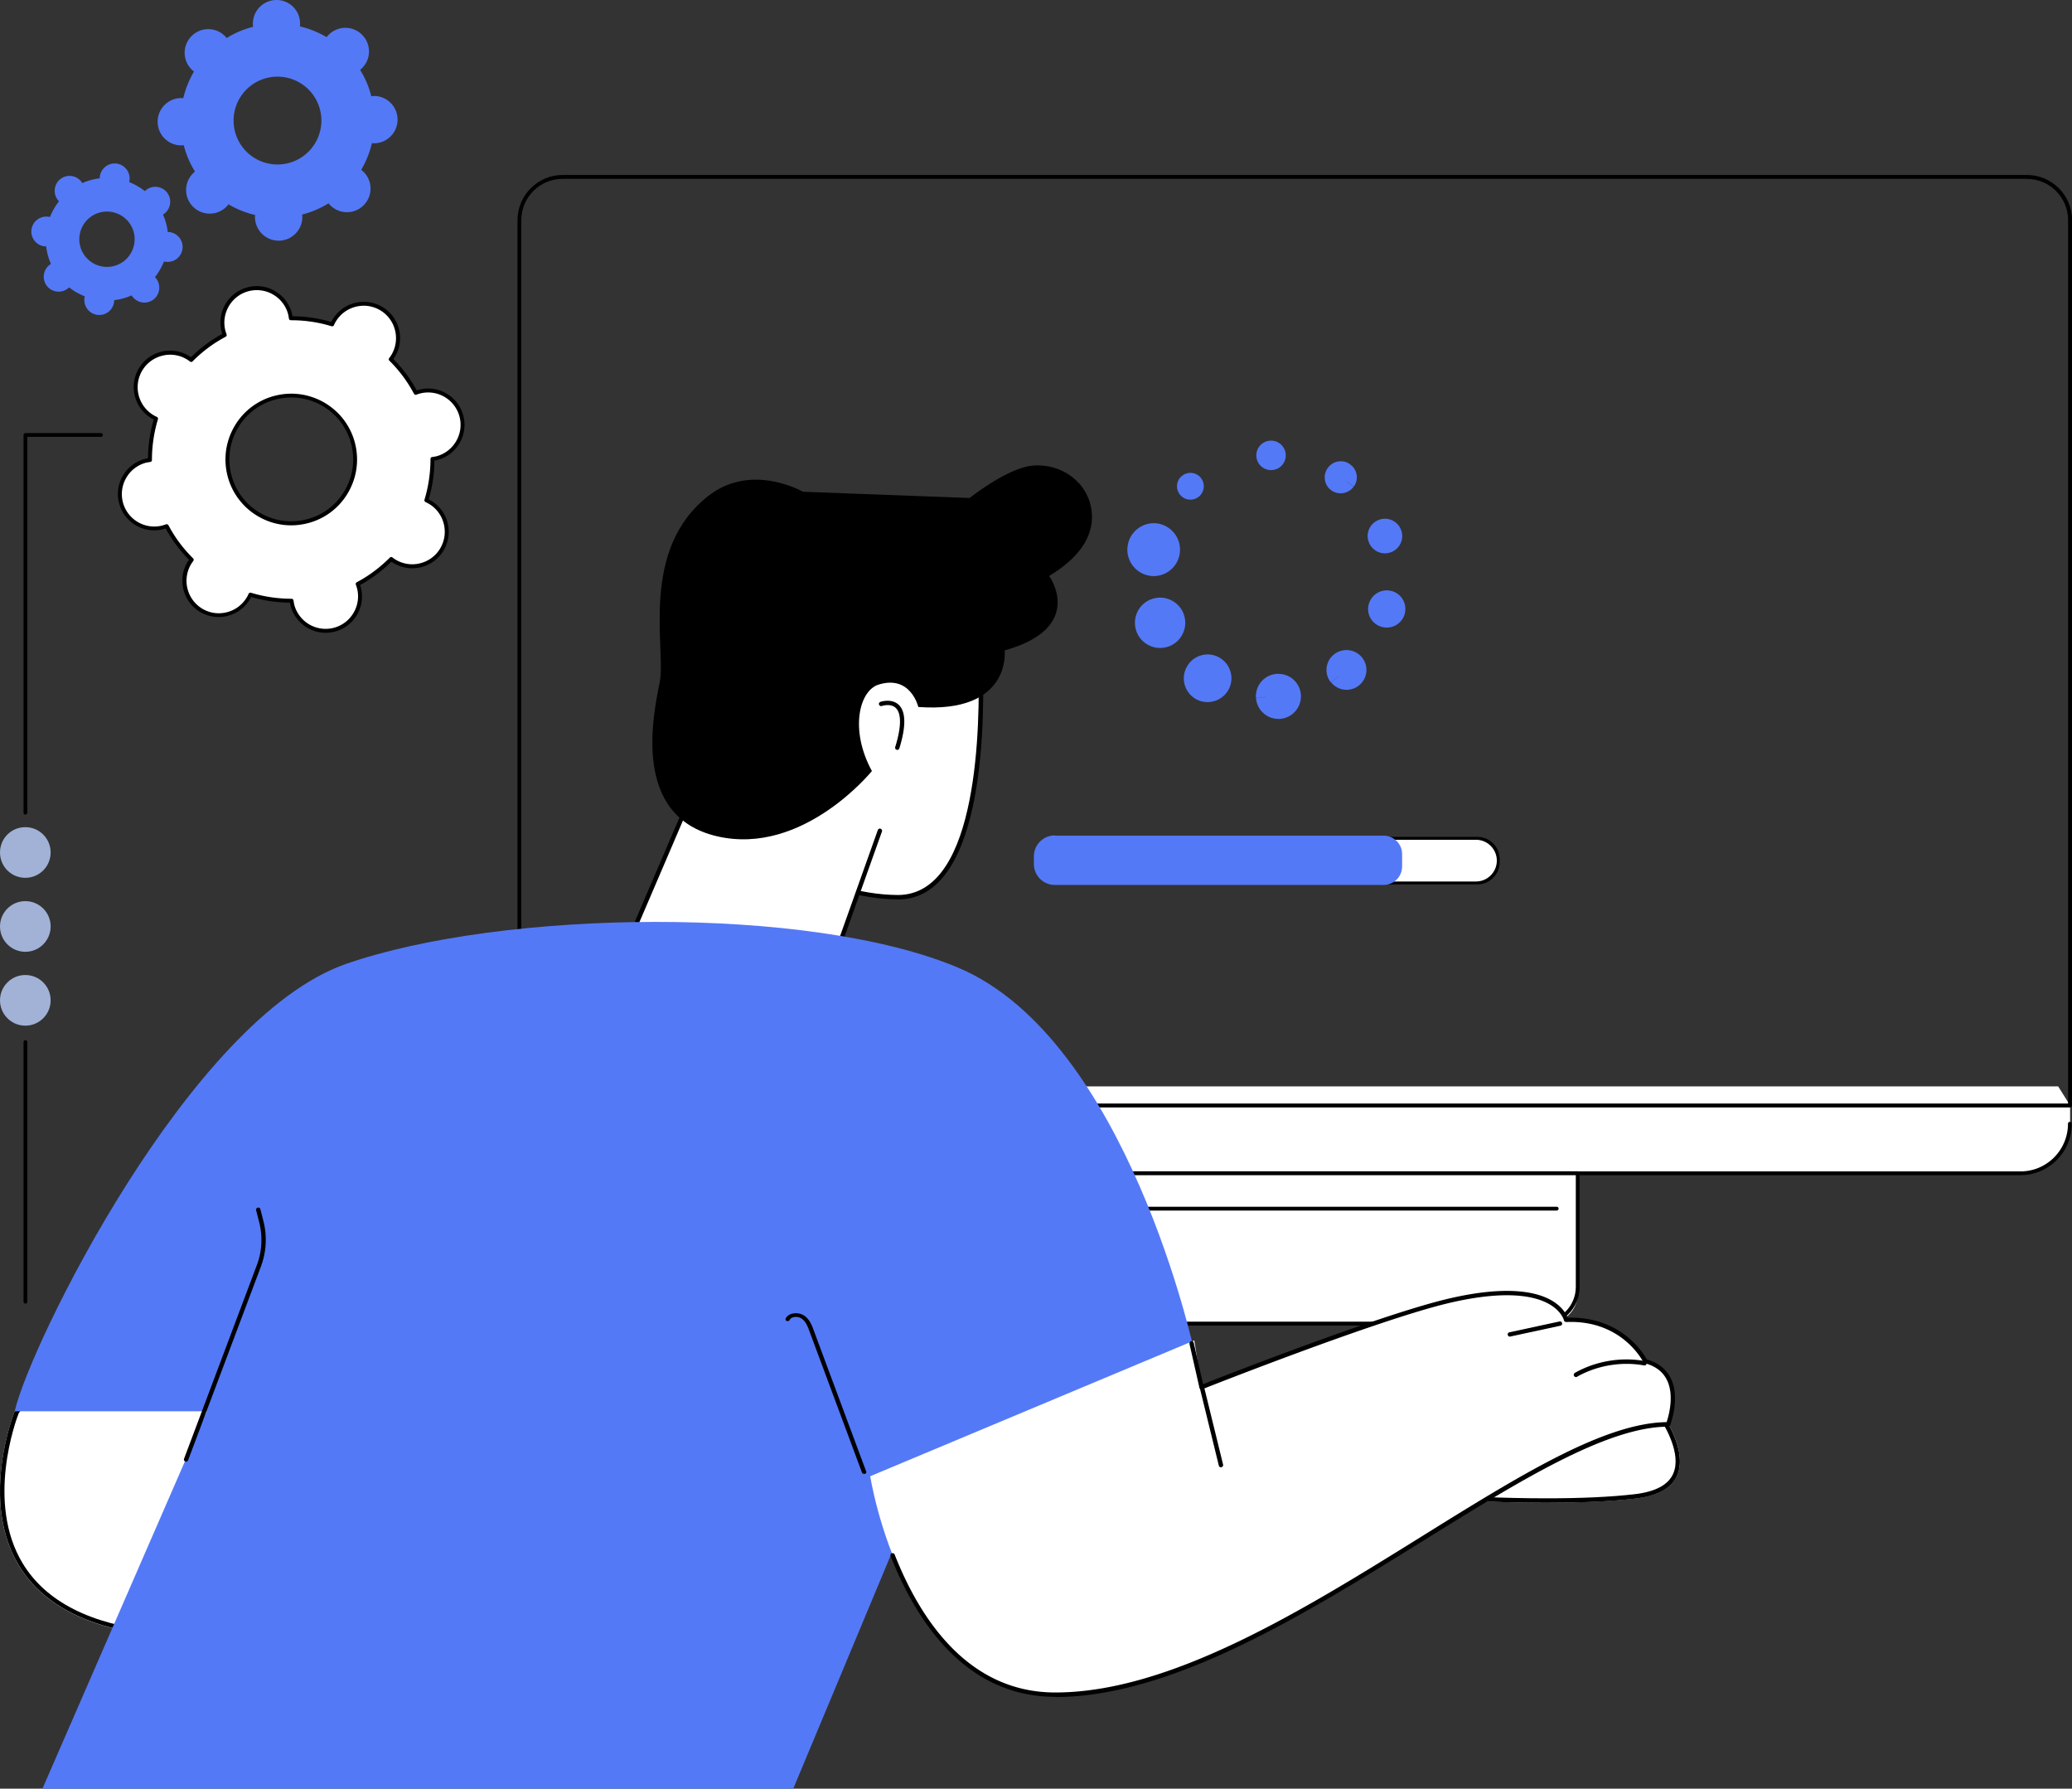
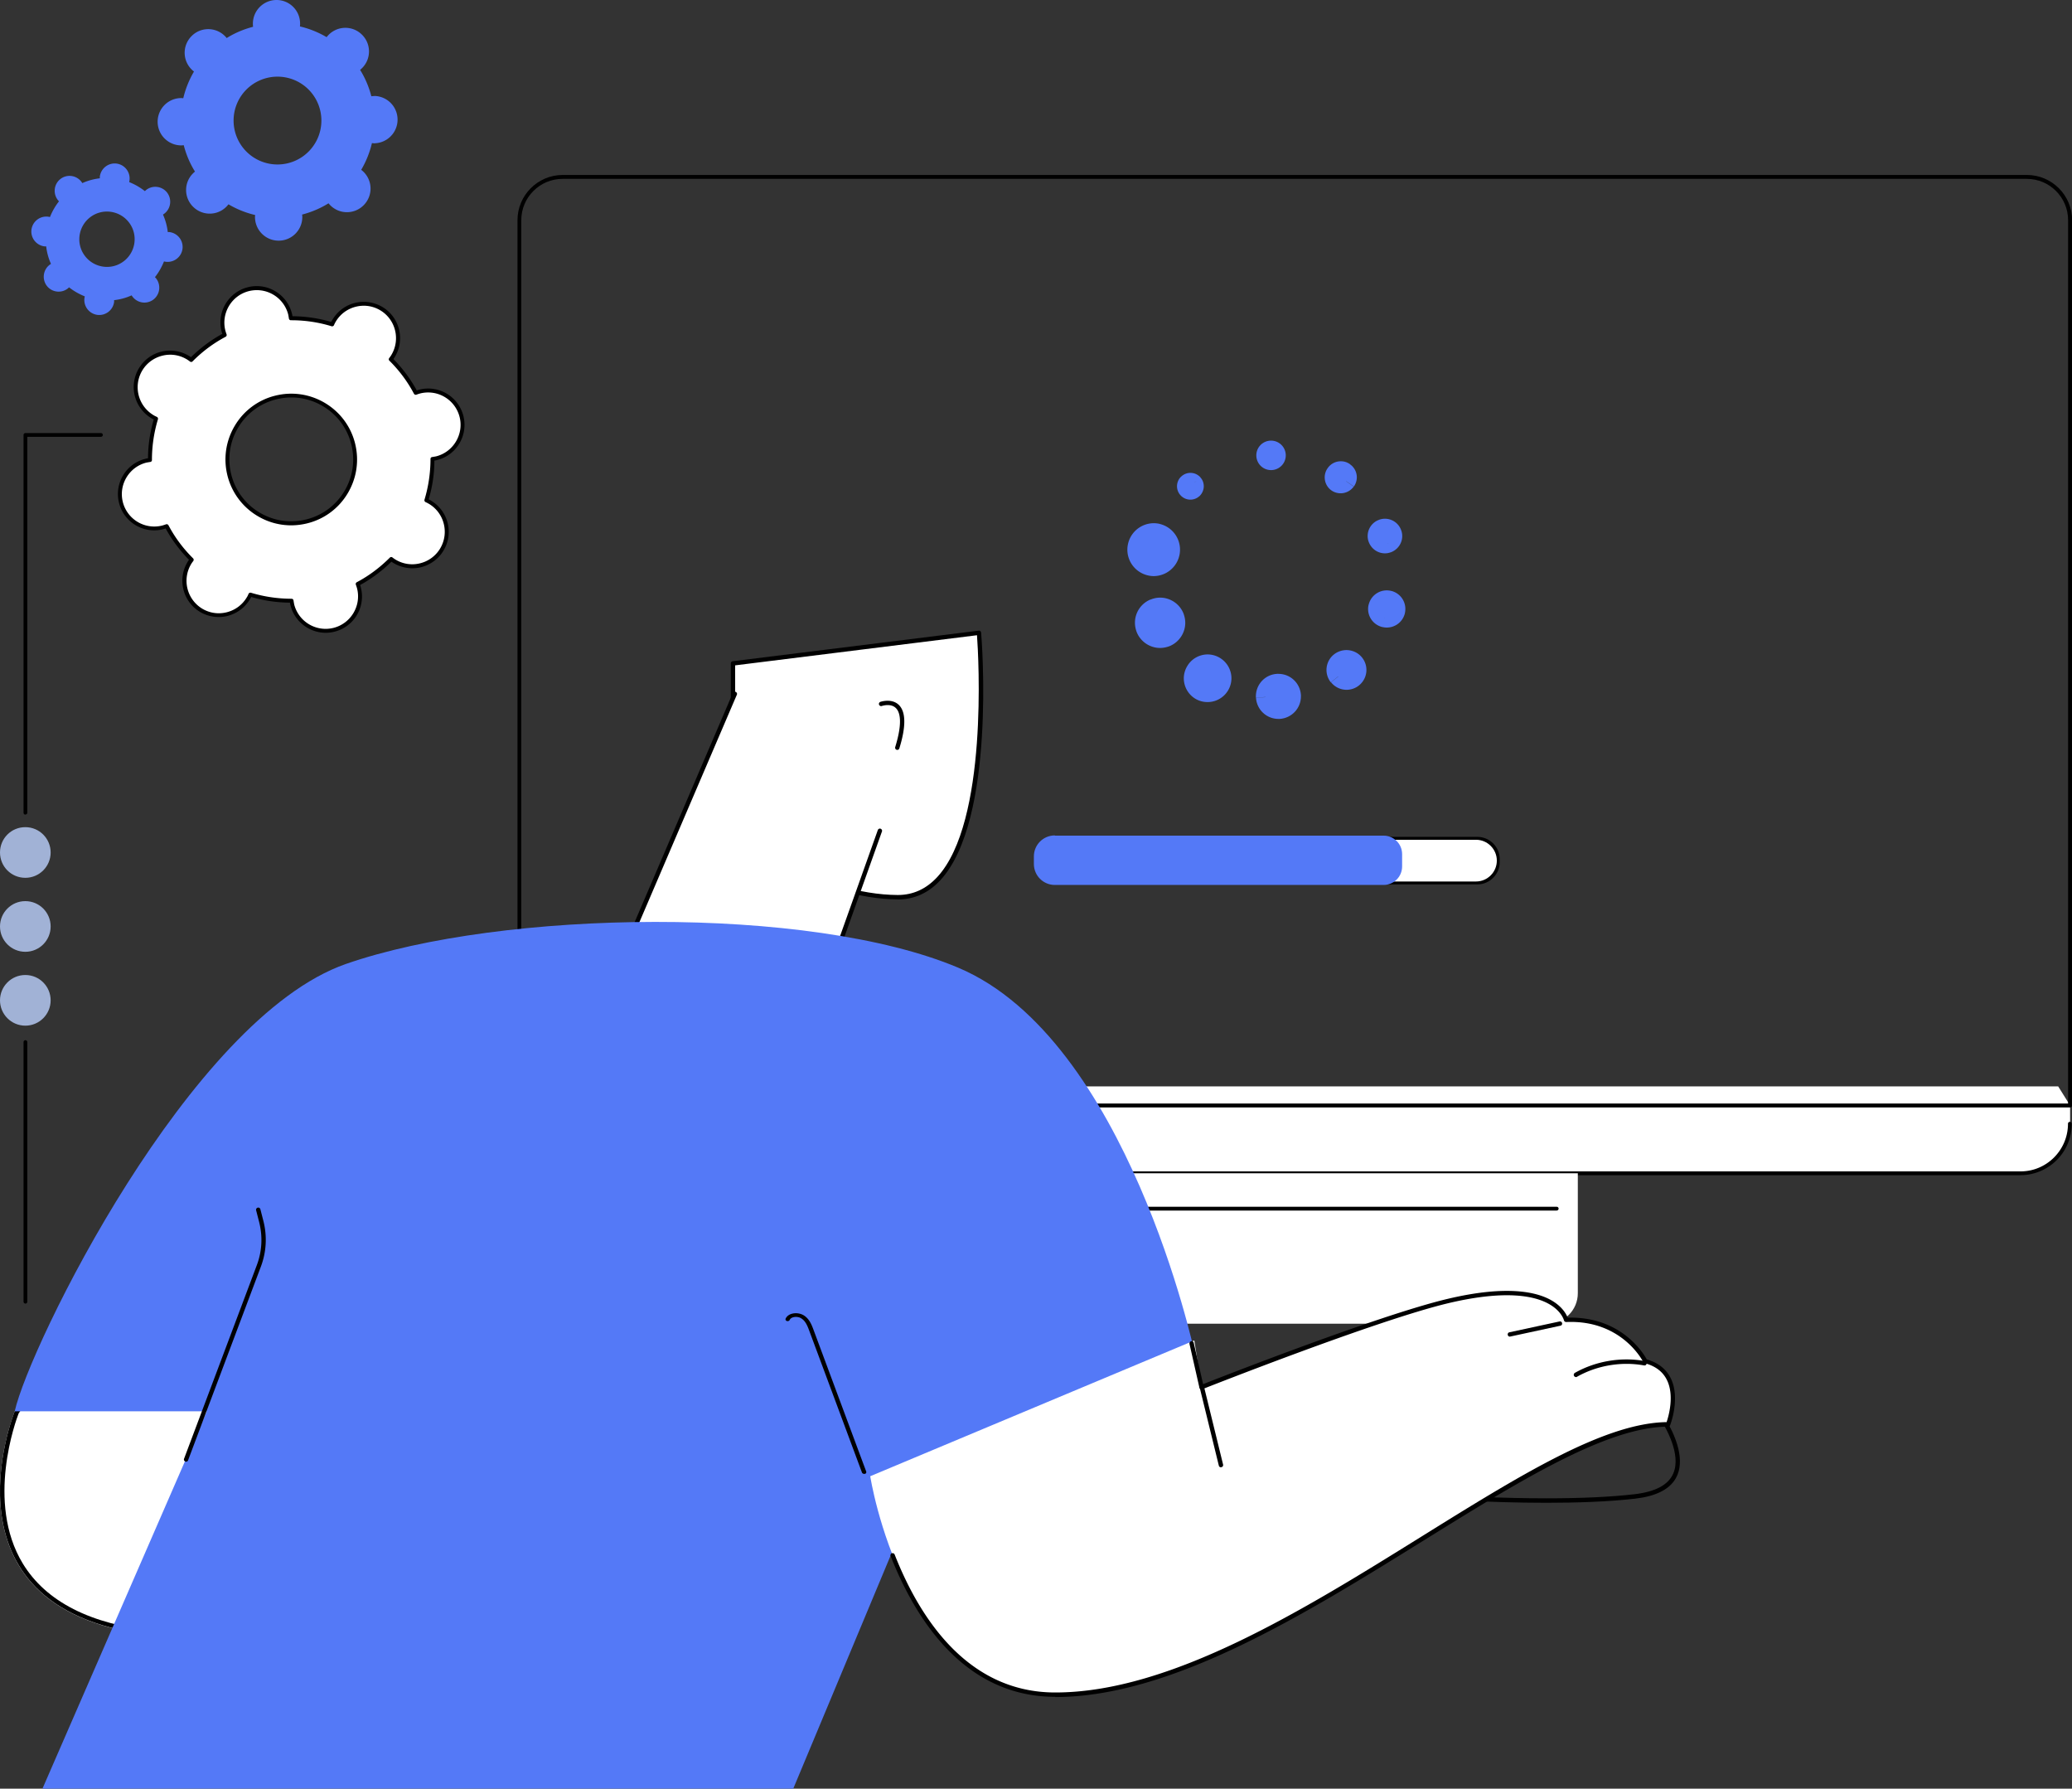
<svg xmlns="http://www.w3.org/2000/svg" id="Layer_2" data-name="Layer 2" viewBox="0 0 185.74 160.3">
  <rect x="0" y="0" width="185.74" height="160.3" fill="#333333" stroke="none" />
  <defs>
    <style>.cls-1{fill:#000}.cls-1,.cls-2,.cls-3,.cls-4{stroke-width:0}.cls-2{fill:#a1b2d6}.cls-3{fill:#fff}.cls-4{fill:#5479f7}</style>
  </defs>
  <g id="Layer_1-2" data-name="Layer 1">
    <path class="cls-3" d="M32.19 52.7c-.03-.12-.07-.24-.12-.36 1.12-.6 2.14-1.36 3.01-2.24.1.08.2.15.31.21 1.46.87 3.35.4 4.23-1.06.87-1.46.4-3.35-1.06-4.23-.11-.07-.22-.12-.33-.17.36-1.19.55-2.44.55-3.71.12-.02.25-.04.37-.07a3.09 3.09 0 0 0 2.24-3.74 3.09 3.09 0 0 0-3.74-2.24c-.12.03-.24.07-.36.12-.6-1.13-1.36-2.14-2.24-3.01.08-.1.15-.2.21-.31.87-1.46.4-3.35-1.06-4.23a3.09 3.09 0 0 0-4.23 1.06c-.07.11-.12.22-.17.33-1.19-.36-2.44-.55-3.71-.55-.02-.12-.04-.25-.07-.37a3.09 3.09 0 0 0-3.74-2.24 3.09 3.09 0 0 0-2.24 3.74c.03.12.07.24.12.36-1.12.6-2.14 1.36-3.01 2.24-.1-.08-.2-.15-.31-.21a3.09 3.09 0 0 0-4.23 1.06 3.09 3.09 0 0 0 1.06 4.23c.11.07.22.12.33.17-.36 1.19-.55 2.44-.55 3.71-.12.02-.25.04-.37.07A3.09 3.09 0 0 0 10.84 45a3.09 3.09 0 0 0 3.74 2.24c.12-.03.24-.07.36-.12.6 1.13 1.36 2.14 2.24 3.01-.08.1-.15.2-.21.31a3.09 3.09 0 0 0 1.06 4.23c1.46.87 3.35.4 4.23-1.06.07-.11.12-.22.17-.33 1.19.36 2.44.55 3.71.55.02.12.04.25.07.37a3.09 3.09 0 0 0 3.74 2.24 3.09 3.09 0 0 0 2.24-3.74zM20.56 42.58a5.727 5.727 0 0 1 4.15-6.95 5.727 5.727 0 0 1 6.95 4.15 5.727 5.727 0 0 1-4.15 6.95 5.727 5.727 0 0 1-6.95-4.15z" />
    <path class="cls-1" d="M29.2 56.71c-1.46 0-2.79-.99-3.16-2.46-.02-.07-.03-.15-.05-.24-1.18-.01-2.34-.18-3.47-.51-.04.08-.08.15-.12.21-.45.75-1.16 1.27-2 1.49-.84.21-1.72.08-2.47-.36a3.257 3.257 0 0 1-.99-4.67c-.82-.84-1.53-1.78-2.09-2.81-.08.03-.16.05-.23.07-1.74.44-3.51-.62-3.95-2.36-.44-1.74.62-3.52 2.36-3.95.07-.02.15-.04.24-.05 0-1.18.18-2.34.51-3.47-.08-.04-.15-.08-.21-.12a3.257 3.257 0 0 1-1.12-4.47c.45-.75 1.16-1.28 2-1.49a3.288 3.288 0 0 1 2.67.49c.84-.82 1.78-1.53 2.81-2.09-.03-.08-.05-.16-.07-.23-.44-1.74.62-3.51 2.36-3.95 1.74-.44 3.51.62 3.95 2.36.02.07.03.15.05.24 1.18.01 2.34.18 3.47.51.04-.08.08-.15.12-.21.45-.75 1.16-1.28 2-1.49.84-.21 1.72-.08 2.47.36a3.257 3.257 0 0 1 .99 4.67c.82.84 1.53 1.78 2.09 2.81.08-.03.16-.05.23-.07 1.74-.44 3.51.62 3.95 2.36.44 1.74-.62 3.52-2.36 3.95-.08.02-.15.03-.24.05 0 1.18-.18 2.34-.51 3.47.08.04.15.08.21.12 1.54.92 2.05 2.92 1.12 4.47-.45.75-1.16 1.27-2 1.49a3.288 3.288 0 0 1-2.67-.49c-.84.82-1.78 1.53-2.81 2.09.03.08.05.16.07.23a3.252 3.252 0 0 1-3.15 4.05zm-3.06-3.05c.09 0 .16.07.17.15.02.13.04.24.06.35a2.91 2.91 0 0 0 3.53 2.11c1.55-.39 2.5-1.98 2.11-3.53-.03-.1-.06-.21-.11-.34-.03-.08 0-.17.08-.22 1.1-.58 2.09-1.33 2.97-2.21a.17.17 0 0 1 .23-.01 2.879 2.879 0 0 0 2.49.52c.75-.19 1.39-.66 1.79-1.33.82-1.38.37-3.17-1-3.99-.09-.05-.19-.11-.31-.16a.188.188 0 0 1-.1-.21c.36-1.19.54-2.42.54-3.66 0-.09.06-.16.15-.17.13-.02.24-.04.35-.06 1.55-.39 2.5-1.98 2.11-3.53a2.91 2.91 0 0 0-3.53-2.11c-.1.03-.21.06-.34.11-.08.03-.17 0-.22-.08-.58-1.1-1.33-2.1-2.21-2.97a.17.17 0 0 1-.01-.23c.08-.11.15-.2.2-.29.82-1.38.37-3.17-1-3.99-.67-.4-1.45-.51-2.2-.32-.75.19-1.39.66-1.79 1.33-.05.09-.11.19-.16.32-.04.08-.13.12-.21.1-1.17-.36-2.39-.54-3.62-.54h-.04c-.09 0-.16-.07-.17-.15-.02-.13-.04-.24-.06-.35a2.91 2.91 0 0 0-3.53-2.11c-1.55.39-2.5 1.98-2.11 3.53.03.1.06.21.11.34.03.08 0 .17-.08.22-1.1.58-2.1 1.33-2.97 2.21a.17.17 0 0 1-.23.01 2.879 2.879 0 0 0-2.49-.52c-.75.19-1.39.66-1.79 1.33a2.919 2.919 0 0 0 1 3.99c.09.06.2.11.31.16.08.04.12.13.1.21-.36 1.19-.54 2.42-.54 3.66 0 .09-.06.16-.15.17-.13.02-.24.04-.35.06-1.55.39-2.5 1.98-2.11 3.53a2.91 2.91 0 0 0 3.53 2.11c.1-.03.21-.06.34-.11.08-.03.17 0 .22.08.58 1.1 1.33 2.1 2.21 2.97.06.06.07.16.02.23-.08.11-.15.2-.2.29a2.919 2.919 0 0 0 1 3.99c.67.4 1.45.51 2.2.32.75-.19 1.39-.66 1.79-1.33.06-.09.11-.19.16-.32.04-.08.13-.12.21-.1 1.19.36 2.42.54 3.66.54zm-.04-6.58c-1.05 0-2.09-.28-3.02-.84a5.866 5.866 0 0 1-2.69-3.62c-.38-1.53-.15-3.11.66-4.47a5.84 5.84 0 0 1 3.62-2.69c1.53-.38 3.11-.15 4.47.66 1.35.81 2.31 2.1 2.69 3.62.38 1.53.15 3.11-.66 4.47a5.84 5.84 0 0 1-3.62 2.69c-.48.12-.97.18-1.45.18zm.02-11.46c-.45 0-.91.06-1.36.17a5.503 5.503 0 0 0-3.41 2.53 5.523 5.523 0 0 0-.62 4.2 5.503 5.503 0 0 0 2.53 3.41c1.27.76 2.76.98 4.2.62a5.503 5.503 0 0 0 3.41-2.53c.76-1.27.98-2.77.62-4.2a5.503 5.503 0 0 0-2.53-3.41c-.87-.52-1.85-.79-2.84-.79z" />
    <path class="cls-4" d="M33.55 8.61c-.09 0-.17 0-.26.02-.22-.85-.56-1.65-1.01-2.37.07-.05.13-.11.19-.17.82-.83.81-2.17-.03-2.99a2.107 2.107 0 0 0-3.16.23c-.73-.43-1.54-.76-2.39-.96 0-.08.02-.17.01-.26 0-1.18-.96-2.12-2.13-2.11-1.17.01-2.11.97-2.1 2.14 0 .09 0 .17.02.26-.85.22-1.65.56-2.37 1.01-.05-.07-.11-.13-.17-.19-.83-.82-2.18-.81-2.99.03a2.107 2.107 0 0 0 .23 3.16c-.43.73-.76 1.54-.96 2.39-.08 0-.17-.02-.26-.01a2.121 2.121 0 0 0 .04 4.24c.09 0 .17 0 .26-.02.22.85.56 1.65 1.01 2.37-.07.05-.13.11-.19.17-.82.83-.81 2.17.03 2.99a2.107 2.107 0 0 0 3.16-.23c.73.43 1.54.76 2.39.96 0 .08-.02.17-.01.26a2.121 2.121 0 0 0 4.24-.04c0-.09 0-.17-.02-.26.85-.22 1.65-.56 2.37-1.01a2.107 2.107 0 0 0 3.16.16 2.107 2.107 0 0 0-.23-3.16c.43-.73.76-1.54.96-2.39.08 0 .17.02.26.01a2.121 2.121 0 0 0-.04-4.24zm-8.64 6.13a3.933 3.933 0 0 1-3.97-3.9 3.933 3.933 0 0 1 3.9-3.97 3.933 3.933 0 0 1 3.97 3.9 3.933 3.933 0 0 1-3.9 3.97zM13.76 26.84c.58-.45.69-1.29.24-1.88-.03-.04-.07-.08-.11-.12.34-.43.61-.91.81-1.41.05.01.1.02.16.03.73.09 1.4-.42 1.5-1.16.09-.73-.42-1.4-1.16-1.5h-.16a5.25 5.25 0 0 0-.43-1.57c.05-.03.09-.06.13-.09.58-.45.69-1.29.24-1.88-.45-.58-1.29-.69-1.87-.24-.04.03-.08.07-.12.11a5.67 5.67 0 0 0-1.41-.81c.01-.05.02-.1.03-.16.09-.73-.42-1.4-1.16-1.5-.73-.09-1.4.42-1.5 1.16v.16c-.53.06-1.06.2-1.57.43-.03-.05-.06-.09-.09-.13-.45-.58-1.29-.69-1.87-.24-.58.45-.69 1.29-.24 1.88.03.04.07.08.11.12-.34.43-.61.91-.81 1.41-.05-.01-.1-.02-.16-.03-.73-.09-1.4.42-1.5 1.16-.09.73.42 1.4 1.16 1.5h.16c.06.53.2 1.06.43 1.57-.05.03-.09.06-.13.09-.58.45-.69 1.29-.24 1.88.45.58 1.29.69 1.87.24.04-.03.08-.07.12-.11.43.34.91.61 1.41.81-.01.05-.02.1-.03.16-.09.73.42 1.4 1.16 1.5.73.09 1.4-.42 1.5-1.16v-.16c.53-.06 1.06-.2 1.57-.43a1.336 1.336 0 0 0 1.96.37zm-2.65-3.44c-1.08.84-2.64.64-3.48-.44-.84-1.08-.64-2.64.44-3.48 1.08-.84 2.64-.64 3.48.44.84 1.08.64 2.64-.44 3.48z" />
    <path class="cls-1" d="M2.28 116.83c-.1 0-.17-.08-.17-.17V93.39c0-.1.08-.17.17-.17s.17.08.17.17v23.27c0 .1-.08.17-.17.17zM2.28 73.01c-.1 0-.17-.08-.17-.17V38.98c0-.1.08-.17.17-.17h6.77c.1 0 .17.08.17.17s-.08.17-.17.17h-6.6v33.68c0 .1-.08.17-.17.17z" />
    <path class="cls-2" d="M2.27 78.67C1.01 78.67 0 77.66 0 76.4s1.01-2.27 2.27-2.27 2.27 1.02 2.27 2.27-1.01 2.27-2.27 2.27zM2.27 85.3C1.01 85.3 0 84.28 0 83.03s1.01-2.27 2.27-2.27 2.27 1.02 2.27 2.27-1.01 2.27-2.27 2.27zM2.27 91.92C1.01 91.92 0 90.9 0 89.65s1.01-2.27 2.27-2.27 2.27 1.02 2.27 2.27-1.01 2.27-2.27 2.27z" />
    <g>
      <path class="cls-3" d="M185.57 100.7c0 2.45-1.98 4.44-4.42 4.44H50.98c-2.44 0-4.42-1.99-4.42-4.44v-1.63l3.28-1.71H184.5l1.07 1.71v1.63z" />
      <path class="cls-1" d="M181.14 105.32H50.98a4.61 4.61 0 0 1-4.6-4.61c0-.1.08-.17.17-.17s.17.08.17.17c0 2.35 1.91 4.27 4.25 4.27h130.16c2.34 0 4.25-1.91 4.25-4.27 0-.1.08-.17.17-.17s.17.08.17.17a4.61 4.61 0 0 1-4.6 4.61z" />
      <path class="cls-3" d="M93.42 118.63h45.29c1.51 0 2.73-1.22 2.73-2.73v-10.75H90.69v10.75c0 1.51 1.22 2.73 2.73 2.73z" />
-       <path class="cls-1" d="M138.15 118.8H93.97c-1.91 0-3.46-1.55-3.46-3.46v-10.2c0-.1.08-.17.17-.17h50.75c.1 0 .17.08.17.17v10.2c0 1.91-1.55 3.46-3.46 3.46zm-47.29-13.48v10.02c0 1.72 1.4 3.11 3.11 3.11h44.18c1.72 0 3.11-1.4 3.11-3.11v-10.02h-50.4z" />
      <path class="cls-1" d="M139.55 108.49H92.58c-.1 0-.17-.08-.17-.17s.08-.17.17-.17h46.97c.1 0 .17.08.17.17s-.08.17-.17.17zM185.57 99.25H46.56c-.1 0-.17-.08-.17-.17V19.73c0-2.23 1.82-4.05 4.05-4.05H181.7c2.23 0 4.05 1.82 4.05 4.05v79.35c0 .1-.08.17-.17.17zM46.73 98.9h138.66V19.73c0-2.04-1.66-3.7-3.7-3.7H50.43c-2.04 0-3.7 1.66-3.7 3.7V98.9z" />
      <path class="cls-4" d="M114.41 40.81a.47.47 0 1 1-.939.001.47.47 0 0 1 .939-.001z" />
      <path class="cls-4" d="M114.41 40.81h-.85.38v-.38a.38.38 0 0 0-.38.38h.38v-.38.38h.38a.38.38 0 0 0-.38-.38v.38h.38-.38v.38c.21 0 .38-.17.38-.38h-.38v.38-.38h-.38c0 .21.17.38.38.38v-.38h-.38 1.7c0-.73-.59-1.32-1.32-1.32-.73 0-1.32.59-1.32 1.32 0 .73.59 1.32 1.32 1.32.73 0 1.32-.59 1.32-1.32h-.85zM120.68 43.12a.59.59 0 0 1-.82.14.59.59 0 0 1-.14-.82.59.59 0 0 1 .82-.14c.26.19.33.55.14.82z" />
      <path class="cls-4" d="m120.68 43.12-.69-.49.21.15v-.26l-.21.11.21.15v-.26.26l.15-.21-.15-.05v.26l.15-.21-.15.21h.26l-.11-.21-.15.21h.26-.27l.22.16.05-.16h-.27l.22.16-.21-.16v.26l.21-.11-.21-.15v.26-.27l-.16.22.16.05v-.27l-.16.22.03.02h-.02l.15-.23h-.26l.11.22.15-.22h-.26.25l-.21-.15-.04.15h.25l-.21-.15.69.49.7.48c.17-.25.26-.54.26-.82 0-.45-.21-.89-.61-1.17l-.49.69.5-.69a1.38 1.38 0 0 0-.84-.27c-.45 0-.89.21-1.17.61-.18.25-.27.54-.27.83 0 .45.21.89.6 1.17a1.45 1.45 0 0 0 2-.34l-.7-.49zM124.39 48.68a.702.702 0 0 1-.9-.43c-.13-.37.06-.77.43-.9s.77.06.9.43-.06.77-.43.9z" />
      <path class="cls-4" d="m124.39 48.68-.28-.8.04.13v-.13h-.04l.04.13v-.13.15l.14-.05-.14-.1v.15l.14-.05-.13.05h.14v-.05l-.14.05h.14-.15l.05.14.1-.14h-.15l.05.14h.01l-.05-.15v.16h.05l-.05-.15v.16-.15l-.14.05.14.1v-.15l-.14.05.14-.05h-.15v.05l.14-.05H124h.14l-.05-.14-.09.14h.14l-.05-.14.29.8-.28-.8.28.8.29.8c.63-.23 1.03-.82 1.03-1.46 0-.17-.03-.35-.09-.51a1.543 1.543 0 0 0-1.98-.95l.29.8-.28-.8c-.64.22-1.04.82-1.04 1.46 0 .17.03.35.09.51.23.64.82 1.04 1.46 1.04.17 0 .34-.03.51-.09s-.29-.8-.29-.8zM124.13 55.36a.807.807 0 0 1-.56-1.01c.12-.43.58-.69 1.01-.56.44.12.69.58.56 1.01-.12.44-.58.69-1.01.56z" />
      <path class="cls-4" d="m124.13 55.36.23-.82v.03h.02l-.02-.03v.03h.02-.05.04-.05.04-.03v.02l.03-.02h-.03v.02-.08l-.02.07h.02v-.07l-.02.07h.02v-.02h-.03l.02.03v-.03h-.02.01-.01.01-.01.03v-.02l-.03.02h.03v-.02l-.23.82-.23.82a1.665 1.665 0 0 0 2.05-1.15c.04-.15.06-.31.06-.46 0-.73-.48-1.39-1.21-1.6l-.23.82.25-.81a1.665 1.665 0 0 0-2.08 1.14c-.05.15-.07.31-.07.46 0 .73.48 1.39 1.21 1.6s.23-.82.23-.82zM120 60.62a.94.94 0 1 1 1.471-1.17.94.94 0 0 1-1.471 1.17z" />
      <path class="cls-4" d="m120 60.62.66-.53-.02-.06.03-.07.05-.02.07.03.02.06-.04.07-.06.02-.07-.03-.66.53-.66.53a1.776 1.776 0 0 0 2.5.28 1.776 1.776 0 0 0 .28-2.5c-.35-.44-.88-.67-1.4-.67-.39 0-.79.13-1.12.39a1.776 1.776 0 0 0-.28 2.5l.66-.53zM113.45 62.47c-.04-.65.46-1.2 1.1-1.24.65-.04 1.2.46 1.24 1.1.04.65-.46 1.2-1.1 1.24-.65.04-1.2-.46-1.24-1.1z" />
      <path class="cls-4" d="m113.45 62.47.85-.05v-.02c0-.17.13-.31.3-.32h.03v-.21l-.01.21h.01v-.21l-.01.21c.17 0 .31.13.32.31v.02c0 .17-.13.31-.31.32l.05.85-.04-.85h-.03c-.17 0-.31-.13-.32-.3l-.85.05-.85.05c.06 1.07.95 1.9 2.01 1.9h.12c1.07-.07 1.9-.95 1.9-2.02v-.12c-.07-1.07-.95-1.9-2.02-1.9h-.13l.06.85-.05-.85c-1.08.06-1.9.95-1.9 2.01v.12l.85-.05zM107.17 60.11c.38-.6 1.17-.79 1.77-.41.6.38.79 1.17.41 1.77s-1.17.79-1.77.41c-.6-.38-.79-1.17-.41-1.77z" />
      <path class="cls-4" d="m107.17 60.11.72.45c.08-.14.23-.21.37-.21l.23.07c.13.09.21.23.21.38l-.07.23c-.08.13-.22.2-.37.2l-.23-.07a.415.415 0 0 1-.21-.37l.07-.23-.72-.45-.72-.45c-.22.35-.33.75-.33 1.13 0 .71.36 1.41 1 1.81.35.22.74.32 1.13.32a2.14 2.14 0 0 0 2.14-2.13 2.144 2.144 0 0 0-2.13-2.14c-.71 0-1.41.36-1.81 1.01s.72.45.72.45zM103.46 54.5c.72-.3 1.54.04 1.84.76.3.72-.04 1.54-.76 1.84-.72.3-1.54-.04-1.84-.76-.3-.72.04-1.54.76-1.84z" />
      <path class="cls-4" d="m103.46 54.5.33.78.21-.04c.22 0 .42.13.51.34l.04.21c0 .22-.13.43-.34.52l-.21.04c-.22 0-.43-.13-.51-.34l-.04-.21c0-.22.13-.43.34-.51s-.33-.78-.33-.78l-.33-.78a2.25 2.25 0 0 0-1.39 2.08c0 .29.06.59.17.87.36.86 1.2 1.39 2.08 1.39.29 0 .59-.06.87-.17.86-.36 1.39-1.2 1.39-2.08 0-.29-.06-.59-.17-.87-.36-.86-1.2-1.39-2.08-1.39-.29 0-.59.06-.87.18s.33.78.33.78zM103.75 47.78c.82.18 1.34 1 1.15 1.82-.18.82-1 1.34-1.82 1.15-.82-.18-1.34-1-1.15-1.82.18-.82 1-1.34 1.82-1.15z" />
      <path class="cls-4" d="m103.75 47.78-.19.83c.31.07.53.35.53.66l-.02.15c-.07.31-.35.52-.66.52l-.15-.02a.683.683 0 0 1-.53-.66l.02-.14c.07-.32.35-.53.66-.53h.14l.05.03h-.03l.19-.84.2-.83a2.37 2.37 0 0 0-2.84 1.79c-.04.17-.06.35-.06.52 0 1.09.75 2.06 1.85 2.31.17.04.34.06.51.06a2.37 2.37 0 0 0 .52-4.68l-.19.83.2-.83-.2.83zM106.98 43.36c.13.14.12.37-.03.5-.14.13-.37.12-.5-.03s-.12-.37.03-.5c.14-.13.37-.12.5.03z" />
      <path class="cls-4" d="m106.98 43.36-.63.57.37-.34h-.5c0 .12.04.24.13.34l.37-.34h-.5.49l-.33-.36c-.1.09-.16.22-.16.36h.49l-.33-.36.58.62-.57-.63.33.37v-.5c-.11 0-.24.04-.33.13l.33.37v-.5.49l.36-.33a.5.5 0 0 0-.36-.16v.49l.36-.33-.63.57.63-.57-.37.33h.5a.46.46 0 0 0-.13-.33l-.37.33h.5-.5l.33.37c.11-.1.17-.24.17-.37h-.5l.33.37-.33-.38v.5c.12 0 .24-.05.33-.13l-.33-.37v.5-.5l-.37.33c.1.11.24.17.37.17v-.5l-.37.33.63-.56.64-.56a1.198 1.198 0 0 0-1.7-.09c-.27.23-.4.57-.4.89 0 .28.1.57.31.8a1.193 1.193 0 0 0 1.69.09h.01c.25-.24.39-.57.39-.89 0-.29-.1-.58-.31-.8l-.63.57.64-.56-.64.56z" />
      <g>
        <rect class="cls-3" x="92.86" y="75.13" width="41.45" height="4" rx="1.69" ry="1.69" />
        <path class="cls-1" d="M132.44 79.26H94.73c-1.1 0-2-.9-2-2V77c0-1.1.9-2 2-2h37.71c1.1 0 2 .9 2 2v.26c0 1.1-.9 2-2 2zM94.86 79h37.45c1.03 0 1.87-.84 1.87-1.87 0-1.03-.84-1.87-1.87-1.87H94.86c-1.03 0-1.87.84-1.87 1.87 0 1.03.84 1.87 1.87 1.87z" />
        <path class="cls-4" d="M94.56 74.89h29.47c.92 0 1.66.74 1.66 1.66v1.1c0 .92-.74 1.66-1.66 1.66H94.56c-1.04 0-1.88-.84-1.88-1.88v-.68c0-1.04.84-1.88 1.88-1.88z" />
      </g>
    </g>
    <g>
      <path class="cls-3" d="M87.76 56.71s1.98 23.73-7.29 23.7c-7.16-.02-14.58-5.23-14.68-5.79-.1-.56-.08-15.17-.08-15.17l22.05-2.74z" />
      <path class="cls-1" d="M80.49 80.6h-.02c-6.98-.02-14.72-5.13-14.87-5.95-.1-.56-.09-13.71-.09-15.2 0-.1.07-.18.17-.19l22.05-2.74c.05 0 .11 0 .15.04.04.03.07.08.07.14.06.68 1.34 16.77-3.65 22.18-1.06 1.15-2.35 1.73-3.82 1.73zM65.9 59.62c0 5.86 0 14.55.08 14.96.31.65 7.6 5.6 14.49 5.63h.02c1.36 0 2.54-.54 3.53-1.61 4.57-4.95 3.7-19.76 3.56-21.67l-21.68 2.7z" />
      <path class="cls-3" d="M78.88 74.43 73 90.95l-17.5-4.57 10.37-24.2 13.01 12.25z" />
      <path class="cls-1" d="M73 91.14h-.05l-17.5-4.57c-.06-.01-.1-.05-.13-.1a.153.153 0 0 1 0-.16l10.37-24.2c.04-.1.16-.15.26-.1.1.04.15.16.1.26L55.77 86.26l17.1 4.47 5.82-16.34c.04-.1.15-.16.25-.12.1.04.16.15.12.25l-5.88 16.51c-.03.08-.1.13-.18.13z" />
-       <path class="cls-1" d="m71.97 44.07 14.95.56s3.37-2.69 5.63-2.9c2.6-.24 5.02 1.5 5.31 4.1.2 1.81-.63 3.86-3.81 5.79 0 0 3.34 4.61-3.99 6.67 0 0 .66 5.68-7.74 5.07 0 0-.68-2.92-3.58-2-1.7.54-2.6 4.03-.58 7.74 0 0-6.17 7.63-13.87 5.85-7.7-1.78-5.74-10.83-5.15-13.82.59-2.99-1.9-11.94 4.47-16.77 3.83-2.9 8.35-.3 8.35-.3z" />
      <path class="cls-3" d="M78.99 63.08s2.97-1.04 1.45 3.93l-1.45-3.93z" />
      <path class="cls-1" d="M80.44 67.2h-.06a.202.202 0 0 1-.13-.25c.7-2.27.41-3.16.05-3.5-.46-.45-1.24-.18-1.25-.18-.1.04-.21-.02-.25-.12-.04-.1.02-.21.12-.25.04-.01 1.01-.34 1.65.27.64.62.66 1.93.05 3.9-.03.08-.1.14-.19.14z" />
-       <path class="cls-3" d="M128.39 134.3s10.87.84 18.19 0c7.31-.84 2.4-7.63 2.4-7.63s-16.57 2.52-20.58 7.63z" />
      <path class="cls-1" d="M148.79 127.1c.47.72 1.97 3.23 1.2 4.97-.44 1.01-1.6 1.62-3.45 1.84-2.14.25-4.81.37-7.92.37-4.04 0-7.8-.21-9.39-.32 4.3-4.23 17.6-6.54 19.57-6.86zm.18-.42s-16.57 2.52-20.58 7.63c0 0 4.83.37 10.22.37 2.69 0 5.53-.09 7.97-.37 7.31-.84 2.4-7.63 2.4-7.63z" />
      <path class="cls-3" d="M1.32 126.49s-7.41 18.19 12.85 20.11l11.43-23.56-19.69-3.24-4.6 6.69z" />
      <path class="cls-1" d="m6.1 120.22 18.92 3.12-11.08 22.84c-5.82-.6-9.82-2.64-11.9-6.06-3.33-5.49-.6-12.86-.37-13.45l4.43-6.45zm-.18-.43-4.6 6.69s-7.41 18.19 12.85 20.11l11.43-23.56-19.69-3.24z" />
      <path class="cls-4" d="M3.8 160.3h67.31l11.95-28.61 24.01-10.53s-6-28.03-21.16-34.43c-13.33-5.63-40.9-5.21-54.9-.34C17 91.27 2.61 120.67 1.32 126.48h17.21L3.81 160.29z" />
      <path class="cls-1" d="M16.68 130.99s-.05 0-.07-.01a.192.192 0 0 1-.11-.25l6.52-17.34c.47-1.24.54-2.58.21-3.87l-.27-1.05c-.03-.11.04-.21.14-.24.11-.03.21.04.24.14l.27 1.05c.35 1.37.27 2.79-.23 4.11l-6.52 17.34c-.03.08-.1.13-.18.13zM77.46 132.09c-.08 0-.16-.05-.19-.12l-4.73-12.72c-.17-.46-.34-.86-.7-1.09-.19-.13-.48-.17-.72-.11-.11.03-.26.09-.33.24-.04.09-.15.13-.25.1s-.15-.13-.11-.22c.1-.21.3-.37.59-.44.35-.09.77-.02 1.06.17.49.32.69.86.84 1.26l4.73 12.72a.16.16 0 0 1-.13.21h-.06z" />
      <path class="cls-3" d="M107.07 120.13 78.01 132.3s3.04 19.57 16.59 19.58c18.85.01 42.53-24.22 54.95-24.23 0 0 1.81-4.64-2.05-5.67 0 0-1.88-3.92-7.1-3.7 0 0-.88-4-10.6-1.69-6.53 1.55-22.08 7.72-22.08 7.72l-.66-4.18z" />
      <path class="cls-1" d="M94.61 152.07h-.01c-8.1 0-12.49-6.86-14.76-12.61-.04-.1 0-.21.11-.25.1-.04.21.01.25.11 2.22 5.64 6.51 12.36 14.39 12.36h.01c10.35 0 22.29-7.42 32.82-13.97 8.78-5.46 16.37-10.18 21.98-10.26.17-.5.73-2.4.01-3.81-.37-.73-1.03-1.22-1.97-1.47-.06-.01-.1-.05-.13-.1-.02-.04-1.9-3.81-6.91-3.59-.09 0-.18-.06-.2-.15 0 0-.19-.76-1.2-1.38-1.24-.77-3.84-1.42-9.16-.16-6.44 1.53-21.9 7.65-22.06 7.71a.22.22 0 0 1-.16 0c-.05-.03-.09-.07-.1-.13l-.89-3.93c-.02-.11.04-.21.15-.24.11-.02.21.04.23.15l.84 3.7c1.89-.75 15.84-6.2 21.9-7.64 5.47-1.3 8.18-.6 9.48.22.86.54 1.19 1.17 1.3 1.46 4.76-.13 6.78 3.17 7.09 3.74 1 .29 1.72.84 2.13 1.65.91 1.78 0 4.16-.04 4.26-.03.08-.1.12-.18.12-5.51 0-13.47 4.96-21.91 10.2-10.58 6.57-22.56 14.03-33.03 14.03z" />
      <path class="cls-1" d="M109.45 131.5c-.09 0-.17-.06-.19-.15l-1.72-7.02c-.03-.11.04-.21.14-.24s.21.04.24.14l1.72 7.02c.03.11-.04.21-.14.24h-.05zM135.35 119.79c-.09 0-.17-.06-.19-.16-.02-.11.04-.21.15-.23l4.49-.97c.11-.02.21.04.23.15.02.11-.04.21-.15.23l-4.49.97h-.04zM141.27 123.41c-.07 0-.13-.04-.17-.1a.208.208 0 0 1 .07-.27c1.87-1.06 4.16-1.45 6.28-1.06.11.02.18.12.16.23-.02.11-.12.18-.23.16-2.03-.37-4.22 0-6.02 1.02-.03.02-.06.03-.1.03z" />
    </g>
  </g>
</svg>